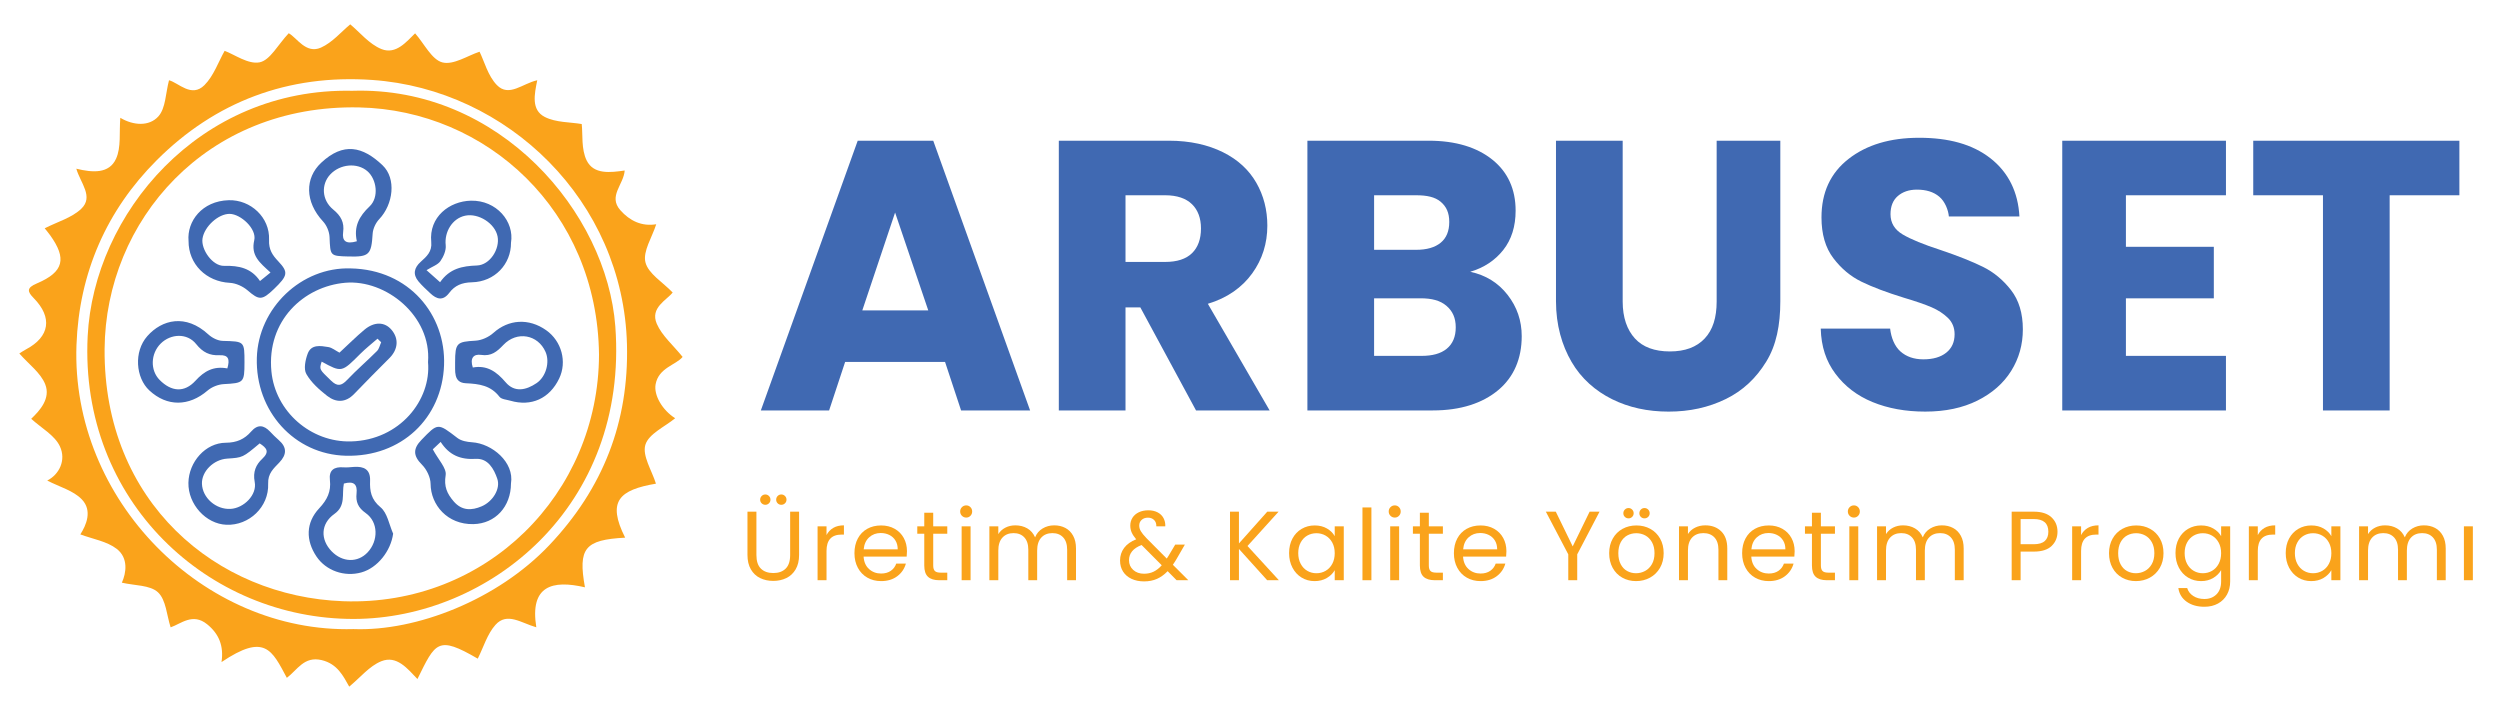
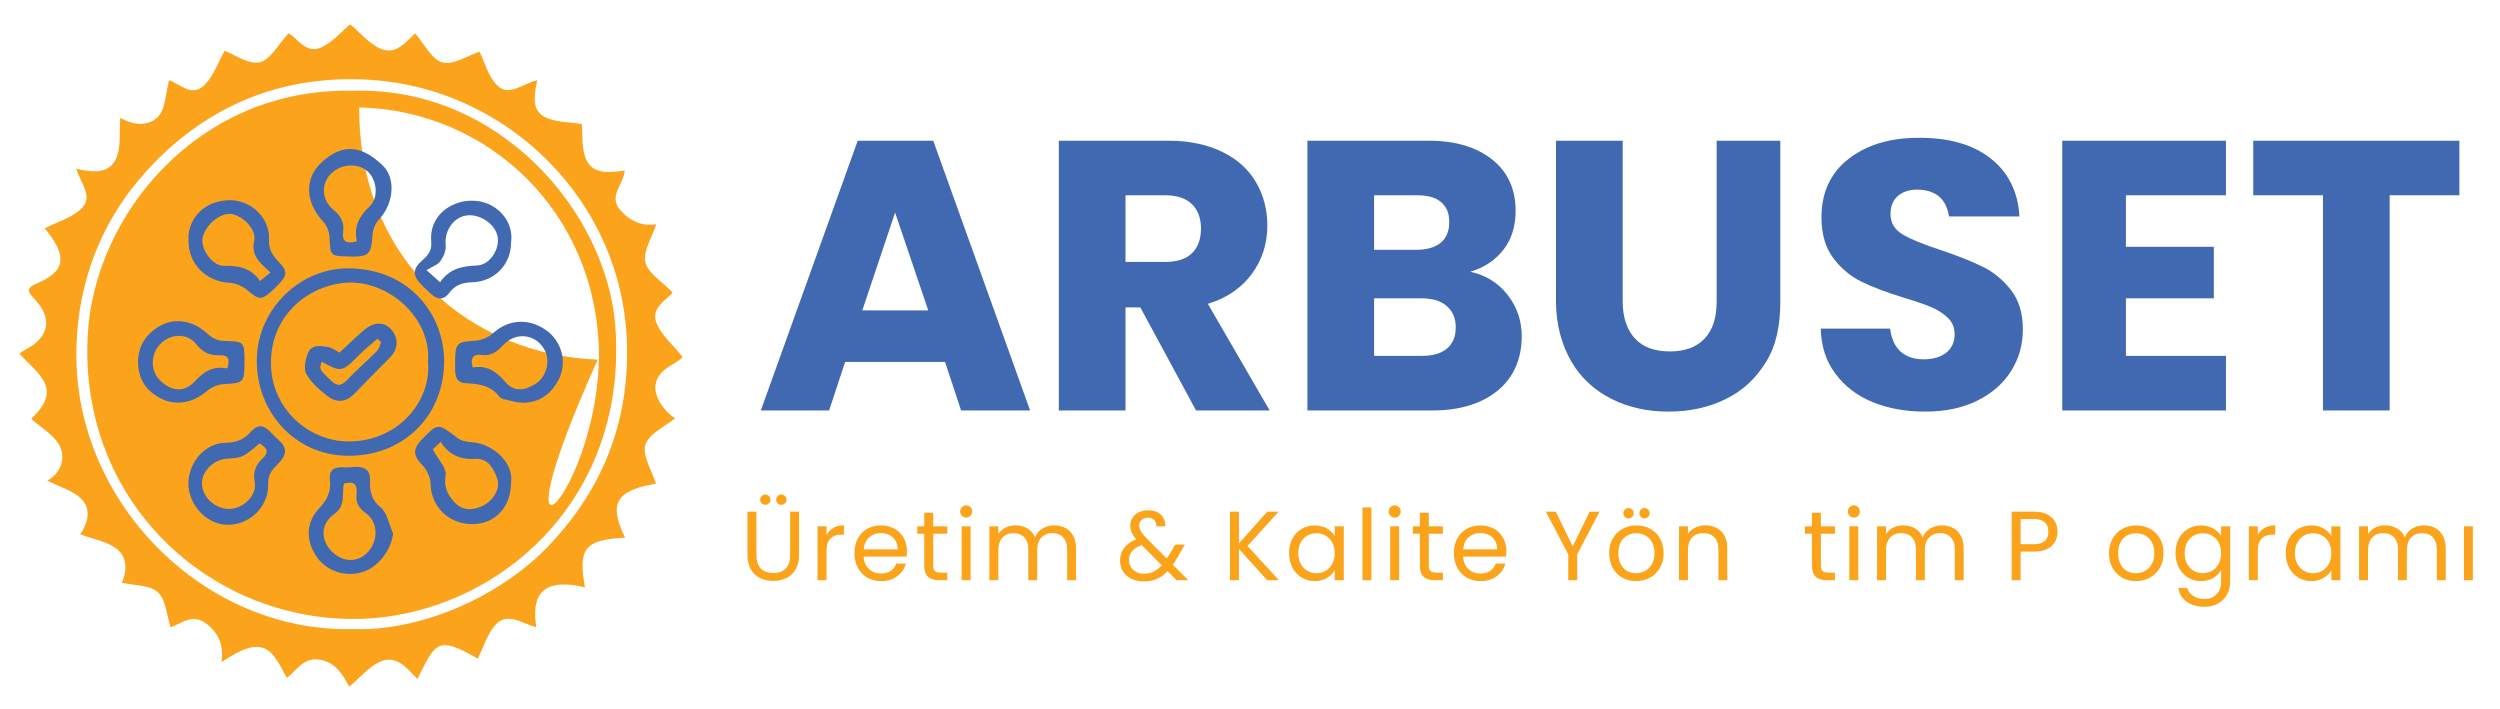
<svg xmlns="http://www.w3.org/2000/svg" version="1.1" id="logo" x="0px" y="0px" width="938px" height="266px" viewBox="0 0 938 266" enable-background="new 0 0 938 266" xml:space="preserve">
  <g>
    <path id="discember" fill-rule="evenodd" clip-rule="evenodd" fill="#FAA31B" d="M234.558,201.729   c-15.16,0.816-17.732,3.933-15.085,18.63c-12.187-2.835-20.777-0.651-18.248,15.003c-5.621-1.58-10.95-5.81-15.321-0.922   c-3.096,3.462-4.505,8.432-6.648,12.691c-15.063-8.768-15.823-6.173-22.631,7.637c-3.774-3.935-7.764-9.001-13.574-6.665   c-4.438,1.785-7.86,6.099-12.021,9.524c-2.196-3.893-4.4-8.537-10.323-9.952c-6.62-1.58-9.126,3.683-13.083,6.649   c-5.612-10.47-8.228-16.86-24.509-5.911c0.903-6.065-0.959-10.614-5.419-14.207c-5.4-4.349-9.72-0.192-13.673,1.171   c-1.469-4.511-1.718-10.314-4.746-13.142c-2.962-2.765-8.757-2.495-13.557-3.615c1.651-3.62,2.517-9.248-1.919-12.679   c-3.695-2.858-8.971-3.673-13.66-5.436c2.235-3.476,4.571-8.917,0.593-13.099c-3.195-3.359-8.47-4.74-13.013-7.1   c4.486-2.271,7.189-7.644,4.741-12.862c-1.943-4.142-6.958-6.842-10.752-10.313c3.259-3.11,7.361-7.635,5.257-12.941   c-1.714-4.323-6.198-7.548-9.714-11.557c0.436-0.272,1.437-0.986,2.515-1.557c8.911-4.709,10.009-11.957,2.889-19.213   c-2.405-2.451-2.796-3.847,1.187-5.532c10.253-4.342,11.142-9.421,5.038-17.98c-0.829-1.162-1.764-2.249-2.114-2.692   c4.791-2.449,10.159-3.934,13.712-7.32c4.767-4.544-0.328-9.694-1.846-15.045c6.09,1.49,12.313,1.974,14.916-3.756   c1.957-4.309,1.138-9.879,1.592-15.338c4.963,2.962,10.85,3.255,14.262-0.511c2.787-3.076,2.723-8.735,4.012-13.581   c3.589,0.942,8.442,6.69,13.298,1.825c3.462-3.47,5.197-8.665,7.573-12.862c3.688,1.367,8.871,5.164,13.123,4.313   c3.918-0.785,6.836-6.563,10.918-10.914c3.025,1.604,6.433,7.913,12.09,5.394c4.295-1.912,7.638-5.963,11-8.729   c3.515,2.905,7.083,7.415,11.715,9.279c5.488,2.208,9.464-2.887,12.62-5.907c3.501,3.99,6.245,9.875,10.243,10.909   c4.14,1.071,9.497-2.563,13.936-4.015c1.785,3.617,3.134,9.05,6.503,12.518c4.536,4.668,9.64-0.629,15.146-1.808   c-1.072,5.257-2.353,11.142,2.847,13.782c4.155,2.109,9.486,1.903,13.838,2.646c0.433,3.875-0.229,9.448,1.851,13.669   c2.639,5.354,8.924,4.539,14.271,3.763c-0.38,5.302-6.282,9.615-1.646,14.885c3.563,4.049,8.106,6.176,13.48,5.283   c-1.582,4.956-5.071,10.175-4.053,14.273c1.059,4.262,6.475,7.44,10.219,11.334c-2.16,2.819-8.58,5.694-5.958,11.744   c1.938,4.471,6.103,7.976,9.687,12.422c-2.448,3.034-9.023,4.025-10.139,10.322c-0.709,4.004,2.484,9.61,7.343,12.688   c-3.814,3.17-9.933,5.838-11.175,9.971c-1.231,4.101,2.45,9.676,3.967,14.575C232.472,183.813,227.6,187.937,234.558,201.729z    M132.639,236.035c23.643,0.892,54.028-11.021,73.397-31.429c20.288-21.378,29.938-46.342,29.202-75.341   C233.872,75.425,190.463,33.531,139.662,30c-31.567-2.194-58.89,8.15-80.868,30.127C40.028,78.892,29.67,102.33,28.693,129.464   C26.601,187.547,76.258,237.582,132.639,236.035z" />
-     <path id="iccember" fill-rule="evenodd" clip-rule="evenodd" fill="#FAA31B" d="M132.173,34.062   c55.411-1.78,95.539,45.87,98.695,88.396c5.018,67.612-47.367,109.673-98.103,109.77C78.27,232.333,29.81,188.13,32.891,126.174   C35.168,80.368,74.683,32.845,132.173,34.062z M224.749,133.045c-0.591-53.985-42.226-91.726-89.961-92.742   c-57.565-1.227-95.195,42.611-95.542,90.642c-0.416,57.437,41.971,92.9,89.476,94.633   C182.553,227.539,224.611,185.192,224.749,133.045z" />
+     <path id="iccember" fill-rule="evenodd" clip-rule="evenodd" fill="#FAA31B" d="M132.173,34.062   c55.411-1.78,95.539,45.87,98.695,88.396c5.018,67.612-47.367,109.673-98.103,109.77C78.27,232.333,29.81,188.13,32.891,126.174   C35.168,80.368,74.683,32.845,132.173,34.062z M224.749,133.045c-0.591-53.985-42.226-91.726-89.961-92.742   c-0.416,57.437,41.971,92.9,89.476,94.633   C182.553,227.539,224.611,185.192,224.749,133.045z" />
    <path id="bulbs" fill-rule="evenodd" clip-rule="evenodd" fill="#4069B2" d="M131.563,100.708   c22.062,0.419,35.726,17.519,35.047,36.261c-0.723,19.975-16.044,34.536-36.82,34.026c-19.318-0.474-34.018-16.703-33.427-36.748   C96.915,115.529,113.108,100.1,131.563,100.708z M160.6,135.877c1.338-17.344-15.827-31.099-31.049-29.784   c-15.553,1.344-29.569,14.235-27.717,33.288c1.459,15.003,14.771,26.659,29.908,26.242   C150.085,165.119,161.837,150.022,160.6,135.877z M170.754,135.952c0.011-7.333,0.663-7.733,7.669-8.131   c2.3-0.13,4.95-1.343,6.683-2.902c5.658-5.088,13.261-5.664,19.841-1.002c5.787,4.101,7.862,11.838,4.854,18.101   c-3.611,7.521-10.439,10.631-18.337,8.325c-1.402-0.408-3.317-0.506-4.063-1.469c-3.3-4.258-7.574-4.844-12.622-5.077   C169.937,143.572,170.877,138.983,170.754,135.952z M177.398,137.894c5.299-0.993,8.926,1.549,12.319,5.536   c3.368,3.959,7.712,2.954,11.615,0.311c3.543-2.399,5.031-7.874,3.36-11.696c-2.848-6.517-10.734-7.987-15.832-2.622   c-2.413,2.54-4.529,4.306-8.333,3.736C177.638,132.726,176.254,134.405,177.398,137.894z M70.741,90.396   c-0.635-7.354,5.049-14.995,15.083-15.279c8.222-0.232,15.473,6.48,15.127,14.852c-0.154,3.724,1.278,5.753,3.44,8.051   c3.882,4.125,3.643,5.375-1.616,10.44c-4.49,4.323-5.585,4.183-9.841,0.519c-1.774-1.527-4.4-2.741-6.701-2.858   C77.397,105.673,70.704,99.135,70.741,90.396z M101.498,102.248c-4.103-3.743-7.441-6.354-6.103-12.117   c0.992-4.269-5.052-9.812-9.19-9.884c-4.252-0.073-9.546,4.73-10.229,9.279c-0.604,4.025,3.727,10.341,8.128,10.224   c5.609-0.15,10.224,0.889,13.444,5.694C99.049,104.23,100.047,103.423,101.498,102.248z M130.774,96.233   c-7.003-0.187-6.829-0.193-7.128-7.315c-0.083-1.992-1.068-4.354-2.425-5.816c-6.917-7.449-6.815-16.3-0.743-22.006   c8.346-7.842,15.595-6.185,23.058,0.917c5.247,4.994,4.014,14.665-1.253,20.217c-1.316,1.387-2.352,3.583-2.467,5.471   C139.337,95.542,138.553,96.441,130.774,96.233z M133.894,90.524c-1.224-5.49,0.842-9.367,4.779-13.086   c3.605-3.405,2.67-10.212-0.858-13.235c-3.815-3.27-10.244-2.685-13.922,1.267c-3.446,3.701-3.21,9.602,1.126,13.146   c2.885,2.358,4.229,4.819,3.73,8.46C128.288,90.442,129.786,91.73,133.894,90.524z M191.718,181.414   c-0.028,8.671-5.844,15.062-14.107,15.235c-9.777,0.206-15.984-7.216-16.056-15.101c-0.022-2.448-1.468-5.436-3.237-7.197   c-3.359-3.347-3.381-5.997-0.196-9.295c6.226-6.444,6.095-6.412,13.514-0.716c1.412,1.085,3.598,1.483,5.463,1.599   C184.619,166.405,193.036,173.442,191.718,181.414z M162.385,168.587c2.067,3.889,5.251,7.093,4.824,9.707   c-0.696,4.263,0.53,6.921,2.992,9.797c3.063,3.579,6.721,3.517,10.556,1.866c4.131-1.778,7.098-6.552,5.84-10.284   c-1.258-3.734-3.509-7.782-8.089-7.504c-5.711,0.346-9.951-1.369-13.171-6.362C163.995,167.07,162.917,168.086,162.385,168.587z    M70.693,181.155c0.137-7.851,6.401-15,14.032-15.04c4.073-0.021,7.006-1.337,9.484-4.18c2.46-2.822,4.745-2.493,7.131,0.021   c1.031,1.087,2.087,2.159,3.219,3.137c3.187,2.752,3.053,5.495,0.239,8.447c-2.117,2.221-4.34,4.083-4.188,7.938   c0.346,8.725-7.151,15.759-15.67,15.416C77.247,196.584,70.553,189.189,70.693,181.155z M97.427,166.36   c-6.353,5.33-6.353,5.33-12.207,5.713c-5.106,0.334-9.604,4.828-9.45,9.439c0.177,5.277,5.254,9.732,10.739,9.425   c4.975-0.28,10.006-5.257,9.057-10.097c-0.753-3.839,0.499-6.515,2.821-8.686C101.234,169.491,100.099,168.095,97.427,166.36z    M147.508,200.232c-0.885,6.499-5.841,12.835-11.919,14.539c-6.394,1.793-13.307-0.683-16.85-5.972   c-4.035-6.021-4.061-12.662,1.037-18.098c2.998-3.198,4.5-6.296,4.005-10.559c-0.438-3.764,1.564-5.082,5.099-4.797   c1.304,0.105,2.634-0.075,3.949-0.163c3.72-0.249,6.179,0.925,6.024,5.188c-0.141,3.873,0.358,7.018,3.927,9.96   C145.338,192.441,146,196.85,147.508,200.232z M129.021,181.43c-0.822,4.021,0.805,8.316-3.544,11.387   c-5.218,3.685-5.314,9.638-1.044,14.038c4.061,4.183,9.767,4.352,13.493,0.399c4.084-4.333,4.079-11.374-0.701-14.741   c-2.932-2.065-3.78-4.25-3.444-7.413C134.131,181.802,132.841,180.358,129.021,181.43z M91.729,136.008   c-0.006,7.59-0.295,7.711-7.78,8.112c-2.087,0.111-4.499,1.069-6.084,2.429c-6.987,5.992-15.203,6.104-21.833-0.059   c-5.102-4.742-5.919-14.528-0.77-20.368c5.504-6.242,14.421-8.448,22.891-0.661c1.396,1.284,3.551,2.389,5.386,2.438   C91.732,128.123,91.736,127.975,91.729,136.008z M85.299,138.228c1.006-3.42,0.454-5.112-2.938-4.95   c-3.628,0.174-6.261-1.035-8.754-4.172c-3.379-4.252-9.562-3.916-13.29-0.22c-3.837,3.804-4.02,10.048-0.401,13.687   c4.396,4.42,9.255,4.848,13.431,0.271C76.665,139.205,80.159,137.271,85.299,138.228z M191.726,91.086   c0.048,8.024-6.087,14.632-14.67,14.831c-3.758,0.088-6.395,1.175-8.511,3.979c-2.345,3.107-4.705,2.403-7.093,0.152   c-1.527-1.438-3.102-2.854-4.438-4.462c-2.214-2.662-1.643-5.126,0.846-7.364c2.196-1.976,4.308-3.77,3.944-7.428   c-0.938-9.415,6.83-15.323,14.894-15.499C186.3,75.086,193.035,83.129,191.726,91.086z M165.119,105.887   c3.583-5.151,8.331-6.079,13.821-6.273c4.918-0.174,8.666-6.215,7.75-10.904c-0.952-4.878-7.16-8.848-12.168-7.781   c-4.833,1.03-7.843,6.091-7.295,11.062c0.212,1.929-0.813,4.308-1.988,5.979c-0.97,1.38-2.993,2.02-5.207,3.396   C162.418,103.486,163.378,104.34,165.119,105.887z" />
    <path id="tick" fill-rule="evenodd" clip-rule="evenodd" fill="#4069B2" d="M127.369,132.316c3.283-3.037,6.202-5.959,9.356-8.599   c3.725-3.115,7.607-2.994,10.163,0.01c2.818,3.312,2.496,7.356-0.753,10.611c-4.452,4.459-8.895,8.93-13.262,13.473   c-3.219,3.348-6.833,3.284-10.137,0.706c-2.969-2.317-5.987-5.008-7.802-8.204c-1.065-1.876-0.364-5.261,0.505-7.611   c1.332-3.604,4.834-2.963,7.763-2.485C124.585,130.443,125.832,131.511,127.369,132.316z M143.017,128.422   c-0.46-0.449-0.919-0.897-1.379-1.347c-2.172,1.9-4.459,3.686-6.494,5.723c-6.954,6.961-6.92,6.994-14.454,2.886   c-0.967,3.005-0.854,2.888,3.495,7.107c2.332,2.264,3.855,2.069,6.025-0.218c3.586-3.781,7.564-7.188,11.246-10.884   C142.259,130.883,142.51,129.525,143.017,128.422z" />
  </g>
  <g id="arbuset">
    <path fill="#4069B2" d="M354.585,135.802h-37.492l-6.01,18.193h-25.614l36.347-101.202h28.335l36.345,101.202h-25.896   L354.585,135.802z M348.287,116.471l-12.448-36.723l-12.305,36.723H348.287z" />
    <path fill="#4069B2" d="M448.748,153.995l-20.896-38.662h-5.56v38.662h-25.024V52.793h41.317c7.917,0,14.669,1.548,20.247,4.309   c5.584,2.765,9.755,6.634,12.52,11.444c2.768,4.811,4.154,10.212,4.154,16.117c0,6.669-1.887,12.644-5.655,17.881   c-3.769,5.24-9.323,9.246-16.667,11.438l23.181,40.014H448.748z M422.292,98.277h14.863c4.483,0,7.846-1.093,10.086-3.285   c2.242-2.189,3.363-5.288,3.363-9.289c0-3.809-1.121-6.887-3.363-9.079c-2.24-2.189-5.603-3.363-10.086-3.363h-14.863V98.277z" />
    <path fill="#4069B2" d="M565.656,110.639c3.527,4.526,5.292,9.694,5.292,15.504c0,8.383-2.929,15.309-8.798,20.215   c-5.865,4.905-14.051,7.638-24.54,7.638h-47.074V52.793h45.496c10.21,0,18.198,2.501,23.972,7.167   c5.771,4.668,8.658,11.086,8.658,19.087c0,5.908-1.556,10.856-4.649,14.761c-3.103,3.906-7.227,6.643-12.382,8.165   C557.451,103.212,562.125,106.115,565.656,110.639z M515.561,93.729h15.752c4.005,0,7.084-0.891,9.227-2.655   c2.148-1.761,3.221-4.364,3.221-7.793s-1.072-5.77-3.221-7.581c-2.143-1.809-5.222-2.438-9.227-2.438h-15.752V93.729z    M542.832,130.834c2.243-1.856,3.362-4.501,3.362-8.025c0-3.522-1.167-6.086-3.507-8.086c-2.34-2.001-5.555-2.801-9.661-2.801   h-17.466v21.605h17.757C537.419,133.527,540.587,132.692,542.832,130.834z" />
    <path fill="#4069B2" d="M608.829,52.793v60.347c0,6,1.645,10.623,4.599,13.86c2.957,3.24,7.38,4.858,13.105,4.858   c5.722,0,10.017-1.618,13.071-4.858c3.053-3.237,4.485-7.86,4.485-13.86V52.793h23.887v60.203c0,8.956-1.485,16.529-5.3,22.72   c-3.816,6.193-8.728,10.86-15.17,14.004c-6.436,3.144-13.512,4.715-21.427,4.715c-7.92,0-14.949-1.547-21.197-4.644   c-6.246-3.094-11.601-7.763-15.227-14.003c-3.627-6.238-5.85-13.836-5.85-22.792V52.793H608.829z" />
    <path fill="#4069B2" d="M702.602,150.863c-5.823-2.381-10.473-5.972-13.954-10.643c-3.485-4.666-5.318-10.104-5.508-16.928h26.039   c0.381,3.411,1.672,6.618,3.864,8.568c2.196,1.954,5.06,2.964,8.589,2.964c3.622,0,6.483-0.815,8.586-2.484   c2.095-1.665,3.148-3.968,3.148-6.921c0-2.477-0.839-4.52-2.505-6.142c-1.67-1.618-3.722-2.949-6.155-3.998   c-2.43-1.047-5.889-2.236-10.372-3.571c-6.489-2-11.783-4-15.884-6.001c-4.105-2.001-7.633-4.95-10.589-8.859   c-2.96-3.904-4.436-9.001-4.436-15.289c0-9.334,3.383-16.646,10.155-21.933c6.773-5.288,15.598-7.931,26.474-7.931   c11.067,0,19.984,2.4,26.761,7.688c6.774,5.288,10.398,12.739,10.876,21.836h-26.474c-0.192-2.274-1.383-5.546-3.577-7.405   c-2.193-1.856-5.007-2.664-8.442-2.664c-2.96,0-5.342,0.846-7.156,2.419c-1.81,1.571-2.72,3.866-2.72,6.817   c0,3.239,1.528,5.778,4.583,7.587c3.049,1.811,7.821,3.771,14.306,5.866c6.488,2.193,11.757,4.292,15.813,6.293   c4.053,1.999,7.56,4.907,10.519,8.716c2.957,3.813,4.436,8.718,4.436,14.719c0,5.717-1.454,10.91-4.364,15.577   c-2.91,4.669-7.134,8.383-12.662,11.146c-5.537,2.764-12.068,4.143-19.604,4.143C714.999,154.435,708.415,153.245,702.602,150.863z   " />
    <path fill="#4069B2" d="M797.643,73.261v19.331h32.985v19.33h-32.985v21.605h37.535v20.468h-61.421V52.793h61.421v20.468H797.643z" />
    <path fill="#4069B2" d="M922.76,52.793v20.468h-26.161v80.734h-25.022V73.261h-26.161V52.793H922.76z" />
  </g>
  <g id="uretim">
    <path fill="#FAA31B" d="M283.806,191.981v16.271c0,2.287,0.559,3.985,1.678,5.092c1.12,1.107,2.675,1.661,4.668,1.661   c1.967,0,3.51-0.554,4.63-1.661c1.119-1.106,1.679-2.805,1.679-5.092v-16.271h3.357v16.234c0,2.14-0.431,3.942-1.291,5.405   c-0.861,1.464-2.023,2.552-3.487,3.265c-1.464,0.714-3.105,1.07-4.925,1.07c-1.821,0-3.463-0.356-4.926-1.07   c-1.463-0.713-2.62-1.801-3.468-3.265c-0.849-1.463-1.272-3.266-1.272-5.405v-16.234H283.806z M285.78,188.845   c-0.382-0.369-0.572-0.824-0.572-1.365c0-0.54,0.19-1.002,0.572-1.383c0.381-0.382,0.842-0.572,1.384-0.572   c0.516,0,0.965,0.19,1.346,0.572c0.382,0.381,0.572,0.843,0.572,1.383c0,0.541-0.19,0.996-0.572,1.365   c-0.381,0.37-0.83,0.554-1.346,0.554C286.622,189.398,286.161,189.215,285.78,188.845z M291.775,188.845   c-0.369-0.369-0.553-0.824-0.553-1.365c0-0.54,0.184-1.002,0.553-1.383c0.369-0.382,0.824-0.572,1.365-0.572   c0.541,0,1.002,0.19,1.383,0.572c0.381,0.381,0.572,0.843,0.572,1.383c0,0.541-0.191,0.996-0.572,1.365   c-0.381,0.37-0.842,0.554-1.383,0.554C292.599,189.398,292.144,189.215,291.775,188.845z" />
    <path fill="#FAA31B" d="M312.639,198.069c1.095-0.64,2.429-0.96,4.003-0.96v3.468h-0.885c-3.764,0-5.645,2.042-5.645,6.126v10.994   h-3.357v-20.218h3.357v3.283C310.703,199.606,311.546,198.71,312.639,198.069z" />
    <path fill="#FAA31B" d="M340.183,208.843h-16.161c0.123,1.992,0.806,3.549,2.047,4.667c1.242,1.12,2.75,1.679,4.52,1.679   c1.452,0,2.663-0.337,3.635-1.016c0.973-0.675,1.654-1.579,2.048-2.711h3.616c-0.542,1.944-1.623,3.523-3.247,4.741   c-1.622,1.219-3.64,1.826-6.052,1.826c-1.918,0-3.634-0.43-5.146-1.29c-1.514-0.861-2.7-2.085-3.562-3.672   c-0.86-1.588-1.291-3.425-1.291-5.516s0.419-3.923,1.256-5.498c0.835-1.574,2.01-2.786,3.522-3.634   c1.513-0.849,3.253-1.273,5.22-1.273c1.92,0,3.617,0.419,5.094,1.255c1.476,0.836,2.613,1.986,3.411,3.45   c0.8,1.463,1.2,3.117,1.2,4.962C340.293,207.452,340.257,208.13,340.183,208.843z M335.976,202.811   c-0.565-0.923-1.334-1.624-2.307-2.104c-0.972-0.479-2.047-0.72-3.227-0.72c-1.698,0-3.144,0.542-4.336,1.623   c-1.193,1.083-1.876,2.584-2.048,4.502h12.766C336.824,204.833,336.541,203.732,335.976,202.811z" />
    <path fill="#FAA31B" d="M350.143,200.245v11.918c0,0.984,0.21,1.679,0.628,2.084c0.418,0.407,1.144,0.609,2.177,0.609h2.473v2.841   h-3.026c-1.869,0-3.271-0.43-4.206-1.29c-0.936-0.861-1.402-2.275-1.402-4.244v-11.918h-2.62v-2.766h2.62v-5.093h3.357v5.093h5.277   v2.766H350.143z" />
    <path fill="#FAA31B" d="M360.917,193.53c-0.442-0.441-0.663-0.983-0.663-1.623c0-0.639,0.221-1.181,0.663-1.623   c0.442-0.443,0.984-0.664,1.624-0.664c0.614,0,1.138,0.221,1.568,0.664c0.43,0.442,0.646,0.984,0.646,1.623   c0,0.64-0.216,1.182-0.646,1.623c-0.431,0.443-0.954,0.665-1.568,0.665C361.901,194.195,361.359,193.974,360.917,193.53z    M364.163,197.479v20.218h-3.356v-20.218H364.163z" />
    <path fill="#FAA31B" d="M399.73,198.088c1.23,0.651,2.202,1.629,2.915,2.933s1.07,2.891,1.07,4.76v11.917h-3.32V206.26   c0-2.017-0.498-3.561-1.494-4.63c-0.997-1.07-2.344-1.605-4.041-1.605c-1.746,0-3.136,0.559-4.169,1.679   c-1.032,1.12-1.551,2.737-1.551,4.852v11.143h-3.319V206.26c0-2.017-0.498-3.561-1.493-4.63c-0.997-1.07-2.344-1.605-4.042-1.605   c-1.746,0-3.135,0.559-4.169,1.679c-1.032,1.12-1.549,2.737-1.549,4.852v11.143h-3.356v-20.218h3.356v2.914   c0.664-1.058,1.556-1.87,2.675-2.436s2.355-0.849,3.708-0.849c1.696,0,3.197,0.382,4.501,1.145   c1.303,0.763,2.275,1.882,2.915,3.356c0.565-1.426,1.5-2.533,2.804-3.32s2.755-1.181,4.354-1.181   C397.099,197.109,398.501,197.437,399.73,198.088z" />
    <path fill="#FAA31B" d="M441.46,217.697l-3.357-3.394c-1.254,1.304-2.595,2.27-4.021,2.896c-1.427,0.628-3.038,0.941-4.833,0.941   c-1.771,0-3.339-0.319-4.704-0.96c-1.365-0.64-2.423-1.549-3.174-2.729c-0.75-1.182-1.125-2.558-1.125-4.133   c0-1.795,0.511-3.376,1.531-4.741c1.02-1.365,2.527-2.44,4.521-3.228c-0.787-0.935-1.354-1.796-1.698-2.584   c-0.345-0.786-0.516-1.647-0.516-2.582c0-1.082,0.276-2.06,0.829-2.934c0.554-0.873,1.348-1.555,2.38-2.048   c1.033-0.491,2.226-0.737,3.579-0.737c1.328,0,2.484,0.258,3.468,0.774c0.984,0.517,1.722,1.237,2.214,2.158   c0.492,0.923,0.713,1.95,0.664,3.082h-3.357c0.025-1.01-0.258-1.803-0.848-2.381c-0.591-0.577-1.354-0.867-2.288-0.867   c-0.984,0-1.776,0.276-2.379,0.83c-0.604,0.555-0.905,1.261-0.905,2.122c0,0.738,0.204,1.452,0.61,2.14   c0.405,0.688,1.088,1.538,2.048,2.546l7.673,7.711l0.664-1.032l2.51-4.207h3.615l-3.026,5.239   c-0.418,0.738-0.909,1.513-1.475,2.325l5.793,5.792H441.46z M432.845,214.487c1.07-0.516,2.086-1.315,3.044-2.397l-7.563-7.601   c-3.149,1.205-4.723,3.111-4.723,5.719c0,1.452,0.522,2.656,1.567,3.615c1.047,0.96,2.405,1.439,4.078,1.439   C430.576,215.263,431.775,215.005,432.845,214.487z" />
    <path fill="#FAA31B" d="M475.441,217.697l-10.589-11.732v11.732h-3.357v-25.716h3.357v11.917l10.626-11.917h4.242l-11.659,12.877   l11.771,12.839H475.441z" />
    <path fill="#FAA31B" d="M484.924,202.072c0.836-1.562,1.986-2.772,3.449-3.635c1.464-0.86,3.094-1.291,4.89-1.291   c1.77,0,3.308,0.382,4.611,1.144c1.304,0.764,2.275,1.722,2.915,2.879v-3.689h3.395v20.218h-3.395v-3.764   c-0.664,1.182-1.654,2.159-2.971,2.935c-1.316,0.774-2.846,1.161-4.593,1.161c-1.796,0-3.419-0.442-4.87-1.328   s-2.596-2.128-3.432-3.727s-1.254-3.418-1.254-5.46C483.67,205.448,484.088,203.635,484.924,202.072z M499.867,203.566   c-0.615-1.131-1.446-1.998-2.491-2.602c-1.046-0.602-2.195-0.903-3.45-0.903c-1.253,0-2.397,0.296-3.431,0.886   s-1.858,1.45-2.472,2.582c-0.615,1.132-0.922,2.46-0.922,3.985c0,1.55,0.307,2.896,0.922,4.039   c0.613,1.145,1.438,2.019,2.472,2.619c1.033,0.604,2.178,0.905,3.431,0.905c1.255,0,2.404-0.301,3.45-0.905   c1.045-0.601,1.876-1.475,2.491-2.619c0.613-1.144,0.922-2.478,0.922-4.002C500.789,206.026,500.48,204.698,499.867,203.566z" />
    <path fill="#FAA31B" d="M514.551,190.395v27.303h-3.356v-27.303H514.551z" />
    <path fill="#FAA31B" d="M521.708,193.53c-0.442-0.441-0.663-0.983-0.663-1.623c0-0.639,0.221-1.181,0.663-1.623   c0.443-0.443,0.983-0.664,1.623-0.664c0.614,0,1.139,0.221,1.568,0.664c0.431,0.442,0.646,0.984,0.646,1.623   c0,0.64-0.215,1.182-0.646,1.623c-0.43,0.443-0.954,0.665-1.568,0.665C522.691,194.195,522.151,193.974,521.708,193.53z    M524.955,197.479v20.218h-3.356v-20.218H524.955z" />
    <path fill="#FAA31B" d="M536.097,200.245v11.918c0,0.984,0.209,1.679,0.628,2.084c0.418,0.407,1.143,0.609,2.177,0.609h2.472v2.841   h-3.025c-1.869,0-3.272-0.43-4.206-1.29c-0.936-0.861-1.401-2.275-1.401-4.244v-11.918h-2.621v-2.766h2.621v-5.093h3.356v5.093   h5.276v2.766H536.097z" />
    <path fill="#FAA31B" d="M565.097,208.843h-16.159c0.121,1.992,0.805,3.549,2.046,4.667c1.242,1.12,2.749,1.679,4.521,1.679   c1.451,0,2.661-0.337,3.634-1.016c0.972-0.675,1.654-1.579,2.047-2.711h3.616c-0.541,1.944-1.622,3.523-3.246,4.741   c-1.623,1.219-3.641,1.826-6.051,1.826c-1.92,0-3.635-0.43-5.147-1.29c-1.513-0.861-2.7-2.085-3.562-3.672   c-0.859-1.588-1.29-3.425-1.29-5.516s0.418-3.923,1.255-5.498c0.836-1.574,2.011-2.786,3.523-3.634   c1.513-0.849,3.253-1.273,5.221-1.273c1.918,0,3.615,0.419,5.092,1.255c1.476,0.836,2.613,1.986,3.412,3.45   c0.799,1.463,1.199,3.117,1.199,4.962C565.207,207.452,565.171,208.13,565.097,208.843z M560.891,202.811   c-0.565-0.923-1.335-1.624-2.307-2.104s-2.048-0.72-3.228-0.72c-1.698,0-3.143,0.542-4.336,1.623   c-1.192,1.083-1.876,2.584-2.048,4.502h12.766C561.738,204.833,561.455,203.732,560.891,202.811z" />
    <path fill="#FAA31B" d="M600.148,191.981l-8.375,16.013v9.703h-3.358v-9.703l-8.412-16.013h3.728l6.345,13.023l6.347-13.023   H600.148z" />
    <path fill="#FAA31B" d="M608.688,216.739c-1.538-0.861-2.742-2.085-3.615-3.672c-0.874-1.588-1.311-3.425-1.311-5.516   c0-2.067,0.449-3.894,1.348-5.479c0.898-1.587,2.12-2.805,3.671-3.652c1.549-0.849,3.283-1.273,5.202-1.273   c1.918,0,3.653,0.425,5.201,1.273c1.551,0.848,2.774,2.06,3.672,3.634c0.897,1.575,1.348,3.407,1.348,5.498   s-0.462,3.928-1.385,5.516c-0.921,1.587-2.171,2.811-3.744,3.672c-1.574,0.86-3.32,1.29-5.239,1.29   C611.941,218.029,610.226,217.6,608.688,216.739z M617.231,214.229c1.056-0.565,1.911-1.414,2.563-2.546   c0.65-1.131,0.978-2.51,0.978-4.132c0-1.624-0.32-3.001-0.96-4.133c-0.64-1.131-1.476-1.975-2.508-2.528   c-1.033-0.554-2.154-0.829-3.357-0.829c-1.231,0-2.356,0.275-3.377,0.829s-1.839,1.397-2.454,2.528   c-0.613,1.132-0.921,2.509-0.921,4.133c0,1.647,0.301,3.038,0.903,4.168c0.603,1.133,1.407,1.975,2.417,2.527   c1.008,0.554,2.114,0.831,3.32,0.831C615.041,215.078,616.173,214.795,617.231,214.229z M609.648,193.937   c-0.382-0.368-0.571-0.824-0.571-1.364c0-0.542,0.189-1.003,0.571-1.385c0.382-0.381,0.841-0.571,1.383-0.571   c0.517,0,0.967,0.19,1.347,0.571c0.382,0.382,0.572,0.843,0.572,1.385c0,0.54-0.19,0.996-0.572,1.364   c-0.38,0.369-0.83,0.554-1.347,0.554C610.489,194.49,610.03,194.306,609.648,193.937z M615.644,193.937   c-0.368-0.368-0.554-0.824-0.554-1.364c0-0.542,0.186-1.003,0.554-1.385c0.369-0.381,0.823-0.571,1.365-0.571   s1.002,0.19,1.384,0.571c0.38,0.382,0.572,0.843,0.572,1.385c0,0.54-0.192,0.996-0.572,1.364c-0.382,0.369-0.842,0.554-1.384,0.554   S616.013,194.306,615.644,193.937z" />
    <path fill="#FAA31B" d="M645.788,199.342c1.525,1.487,2.288,3.635,2.288,6.438v11.917h-3.32V206.26c0-2.017-0.504-3.561-1.513-4.63   c-1.009-1.07-2.386-1.605-4.132-1.605c-1.772,0-3.181,0.553-4.226,1.66c-1.046,1.106-1.568,2.719-1.568,4.834v11.179h-3.356   v-20.218h3.356v2.878c0.665-1.034,1.568-1.834,2.713-2.399c1.143-0.565,2.403-0.849,3.781-0.849   C642.271,197.109,644.264,197.854,645.788,199.342z" />
-     <path fill="#FAA31B" d="M673.24,208.843h-16.161c0.123,1.992,0.805,3.549,2.047,4.667c1.242,1.12,2.75,1.679,4.52,1.679   c1.451,0,2.663-0.337,3.635-1.016c0.972-0.675,1.654-1.579,2.048-2.711h3.616c-0.542,1.944-1.624,3.523-3.247,4.741   c-1.624,1.219-3.64,1.826-6.052,1.826c-1.918,0-3.634-0.43-5.146-1.29c-1.514-0.861-2.701-2.085-3.562-3.672   c-0.86-1.588-1.291-3.425-1.291-5.516s0.418-3.923,1.255-5.498c0.836-1.574,2.011-2.786,3.523-3.634   c1.512-0.849,3.252-1.273,5.22-1.273c1.919,0,3.616,0.419,5.093,1.255c1.475,0.836,2.613,1.986,3.412,3.45   c0.8,1.463,1.2,3.117,1.2,4.962C673.351,207.452,673.313,208.13,673.24,208.843z M669.032,202.811   c-0.565-0.923-1.334-1.624-2.306-2.104s-2.048-0.72-3.229-0.72c-1.696,0-3.143,0.542-4.335,1.623   c-1.193,1.083-1.875,2.584-2.048,4.502h12.766C669.881,204.833,669.598,203.732,669.032,202.811z" />
    <path fill="#FAA31B" d="M683.2,200.245v11.918c0,0.984,0.209,1.679,0.627,2.084c0.419,0.407,1.145,0.609,2.177,0.609h2.473v2.841   h-3.025c-1.87,0-3.271-0.43-4.206-1.29c-0.936-0.861-1.402-2.275-1.402-4.244v-11.918h-2.62v-2.766h2.62v-5.093h3.357v5.093h5.276   v2.766H683.2z" />
    <path fill="#FAA31B" d="M693.975,193.53c-0.443-0.441-0.663-0.983-0.663-1.623c0-0.639,0.22-1.181,0.663-1.623   c0.441-0.443,0.983-0.664,1.623-0.664c0.614,0,1.138,0.221,1.568,0.664c0.431,0.442,0.645,0.984,0.645,1.623   c0,0.64-0.214,1.182-0.645,1.623c-0.431,0.443-0.954,0.665-1.568,0.665C694.958,194.195,694.416,193.974,693.975,193.53z    M697.221,197.479v20.218h-3.356v-20.218H697.221z" />
    <path fill="#FAA31B" d="M732.788,198.088c1.23,0.651,2.202,1.629,2.915,2.933s1.069,2.891,1.069,4.76v11.917h-3.32V206.26   c0-2.017-0.498-3.561-1.494-4.63c-0.996-1.07-2.343-1.605-4.041-1.605c-1.746,0-3.135,0.559-4.168,1.679   c-1.032,1.12-1.551,2.737-1.551,4.852v11.143h-3.319V206.26c0-2.017-0.498-3.561-1.494-4.63c-0.998-1.07-2.344-1.605-4.041-1.605   c-1.746,0-3.136,0.559-4.17,1.679c-1.032,1.12-1.549,2.737-1.549,4.852v11.143h-3.357v-20.218h3.357v2.914   c0.664-1.058,1.555-1.87,2.675-2.436s2.355-0.849,3.708-0.849c1.697,0,3.197,0.382,4.501,1.145s2.275,1.882,2.915,3.356   c0.565-1.426,1.5-2.533,2.805-3.32c1.303-0.787,2.755-1.181,4.354-1.181C730.155,197.109,731.558,197.437,732.788,198.088z" />
    <path fill="#FAA31B" d="M769.776,204.839c-1.464,1.415-3.696,2.122-6.697,2.122h-4.943v10.736h-3.357v-25.716h8.301   c2.903,0,5.111,0.7,6.623,2.103c1.513,1.402,2.27,3.21,2.27,5.424C771.972,201.647,771.24,203.425,769.776,204.839z    M767.213,202.977c0.885-0.813,1.327-1.968,1.327-3.469c0-3.173-1.82-4.759-5.461-4.759h-4.943v9.445h4.943   C764.948,204.194,766.326,203.788,767.213,202.977z" />
-     <path fill="#FAA31B" d="M783.354,198.069c1.095-0.64,2.43-0.96,4.004-0.96v3.468h-0.887c-3.763,0-5.645,2.042-5.645,6.126v10.994   h-3.357v-20.218h3.357v3.283C781.416,199.606,782.26,198.71,783.354,198.069z" />
    <path fill="#FAA31B" d="M796.229,216.739c-1.538-0.861-2.742-2.085-3.615-3.672c-0.874-1.588-1.311-3.425-1.311-5.516   c0-2.067,0.449-3.894,1.349-5.479c0.896-1.587,2.119-2.805,3.67-3.652c1.55-0.849,3.285-1.273,5.202-1.273   c1.918,0,3.653,0.425,5.202,1.273c1.55,0.848,2.773,2.06,3.671,3.634c0.898,1.575,1.348,3.407,1.348,5.498   s-0.462,3.928-1.384,5.516c-0.922,1.587-2.172,2.811-3.745,3.672c-1.574,0.86-3.321,1.29-5.239,1.29   C799.482,218.029,797.767,217.6,796.229,216.739z M804.772,214.229c1.056-0.565,1.911-1.414,2.563-2.546   c0.651-1.131,0.978-2.51,0.978-4.132c0-1.624-0.319-3.001-0.959-4.133c-0.641-1.131-1.477-1.975-2.51-2.528   c-1.032-0.554-2.152-0.829-3.357-0.829c-1.23,0-2.354,0.275-3.375,0.829c-1.021,0.554-1.84,1.397-2.454,2.528   c-0.614,1.132-0.922,2.509-0.922,4.133c0,1.647,0.301,3.038,0.903,4.168c0.603,1.133,1.407,1.975,2.417,2.527   c1.009,0.554,2.115,0.831,3.32,0.831S803.715,214.795,804.772,214.229z" />
    <path fill="#FAA31B" d="M830.433,198.29c1.315,0.764,2.294,1.722,2.934,2.879v-3.689h3.395v20.661c0,1.845-0.395,3.486-1.181,4.926   c-0.788,1.438-1.913,2.563-3.377,3.376c-1.463,0.812-3.167,1.217-5.11,1.217c-2.655,0-4.869-0.627-6.641-1.882   c-1.771-1.254-2.816-2.964-3.136-5.129h3.32c0.369,1.23,1.131,2.222,2.288,2.972c1.154,0.749,2.545,1.124,4.168,1.124   c1.846,0,3.352-0.578,4.521-1.734c1.168-1.155,1.753-2.779,1.753-4.869v-4.243c-0.665,1.181-1.648,2.164-2.952,2.951   c-1.304,0.788-2.829,1.181-4.574,1.181c-1.796,0-3.427-0.442-4.89-1.328c-1.464-0.886-2.613-2.128-3.449-3.727   c-0.837-1.599-1.255-3.418-1.255-5.46c0-2.066,0.418-3.88,1.255-5.442c0.836-1.562,1.985-2.772,3.449-3.635   c1.463-0.86,3.094-1.291,4.89-1.291C827.585,197.146,829.116,197.528,830.433,198.29z M832.442,203.566   c-0.614-1.131-1.444-1.998-2.489-2.602c-1.047-0.602-2.195-0.903-3.45-0.903c-1.254,0-2.397,0.296-3.432,0.886   c-1.033,0.59-1.857,1.45-2.472,2.582c-0.615,1.132-0.921,2.46-0.921,3.985c0,1.55,0.306,2.896,0.921,4.039   c0.614,1.145,1.438,2.019,2.472,2.619c1.034,0.604,2.178,0.905,3.432,0.905c1.255,0,2.403-0.301,3.45-0.905   c1.045-0.601,1.875-1.475,2.489-2.619c0.615-1.144,0.924-2.478,0.924-4.002C833.366,206.026,833.058,204.698,832.442,203.566z" />
    <path fill="#FAA31B" d="M849.655,198.069c1.095-0.64,2.429-0.96,4.003-0.96v3.468h-0.886c-3.763,0-5.645,2.042-5.645,6.126v10.994   h-3.357v-20.218h3.357v3.283C847.718,199.606,848.561,198.71,849.655,198.069z" />
    <path fill="#FAA31B" d="M858.859,202.072c0.836-1.562,1.986-2.772,3.449-3.635c1.464-0.86,3.094-1.291,4.89-1.291   c1.77,0,3.308,0.382,4.611,1.144c1.304,0.764,2.275,1.722,2.915,2.879v-3.689h3.395v20.218h-3.395v-3.764   c-0.664,1.182-1.654,2.159-2.971,2.935c-1.316,0.774-2.846,1.161-4.594,1.161c-1.795,0-3.418-0.442-4.869-1.328   c-1.452-0.886-2.596-2.128-3.432-3.727s-1.255-3.418-1.255-5.46C857.604,205.448,858.023,203.635,858.859,202.072z    M873.801,203.566c-0.613-1.131-1.444-1.998-2.489-2.602c-1.046-0.602-2.195-0.903-3.45-0.903c-1.254,0-2.397,0.296-3.431,0.886   s-1.858,1.45-2.472,2.582c-0.615,1.132-0.922,2.46-0.922,3.985c0,1.55,0.307,2.896,0.922,4.039   c0.613,1.145,1.438,2.019,2.472,2.619c1.033,0.604,2.177,0.905,3.431,0.905c1.255,0,2.404-0.301,3.45-0.905   c1.045-0.601,1.876-1.475,2.489-2.619c0.615-1.144,0.924-2.478,0.924-4.002C874.725,206.026,874.416,204.698,873.801,203.566z" />
    <path fill="#FAA31B" d="M913.649,198.088c1.229,0.651,2.202,1.629,2.916,2.933c0.712,1.304,1.069,2.891,1.069,4.76v11.917h-3.321   V206.26c0-2.017-0.498-3.561-1.494-4.63c-0.995-1.07-2.343-1.605-4.04-1.605c-1.747,0-3.137,0.559-4.169,1.679   c-1.033,1.12-1.55,2.737-1.55,4.852v11.143h-3.32V206.26c0-2.017-0.499-3.561-1.494-4.63c-0.997-1.07-2.344-1.605-4.04-1.605   c-1.747,0-3.137,0.559-4.17,1.679s-1.55,2.737-1.55,4.852v11.143h-3.356v-20.218h3.356v2.914c0.665-1.058,1.556-1.87,2.675-2.436   s2.355-0.849,3.709-0.849c1.696,0,3.197,0.382,4.501,1.145s2.274,1.882,2.914,3.356c0.565-1.426,1.501-2.533,2.805-3.32   c1.303-0.787,2.754-1.181,4.354-1.181C911.017,197.109,912.419,197.437,913.649,198.088z" />
    <path fill="#FAA31B" d="M927.817,197.479v20.218h-3.357v-20.218H927.817z" />
  </g>
</svg>